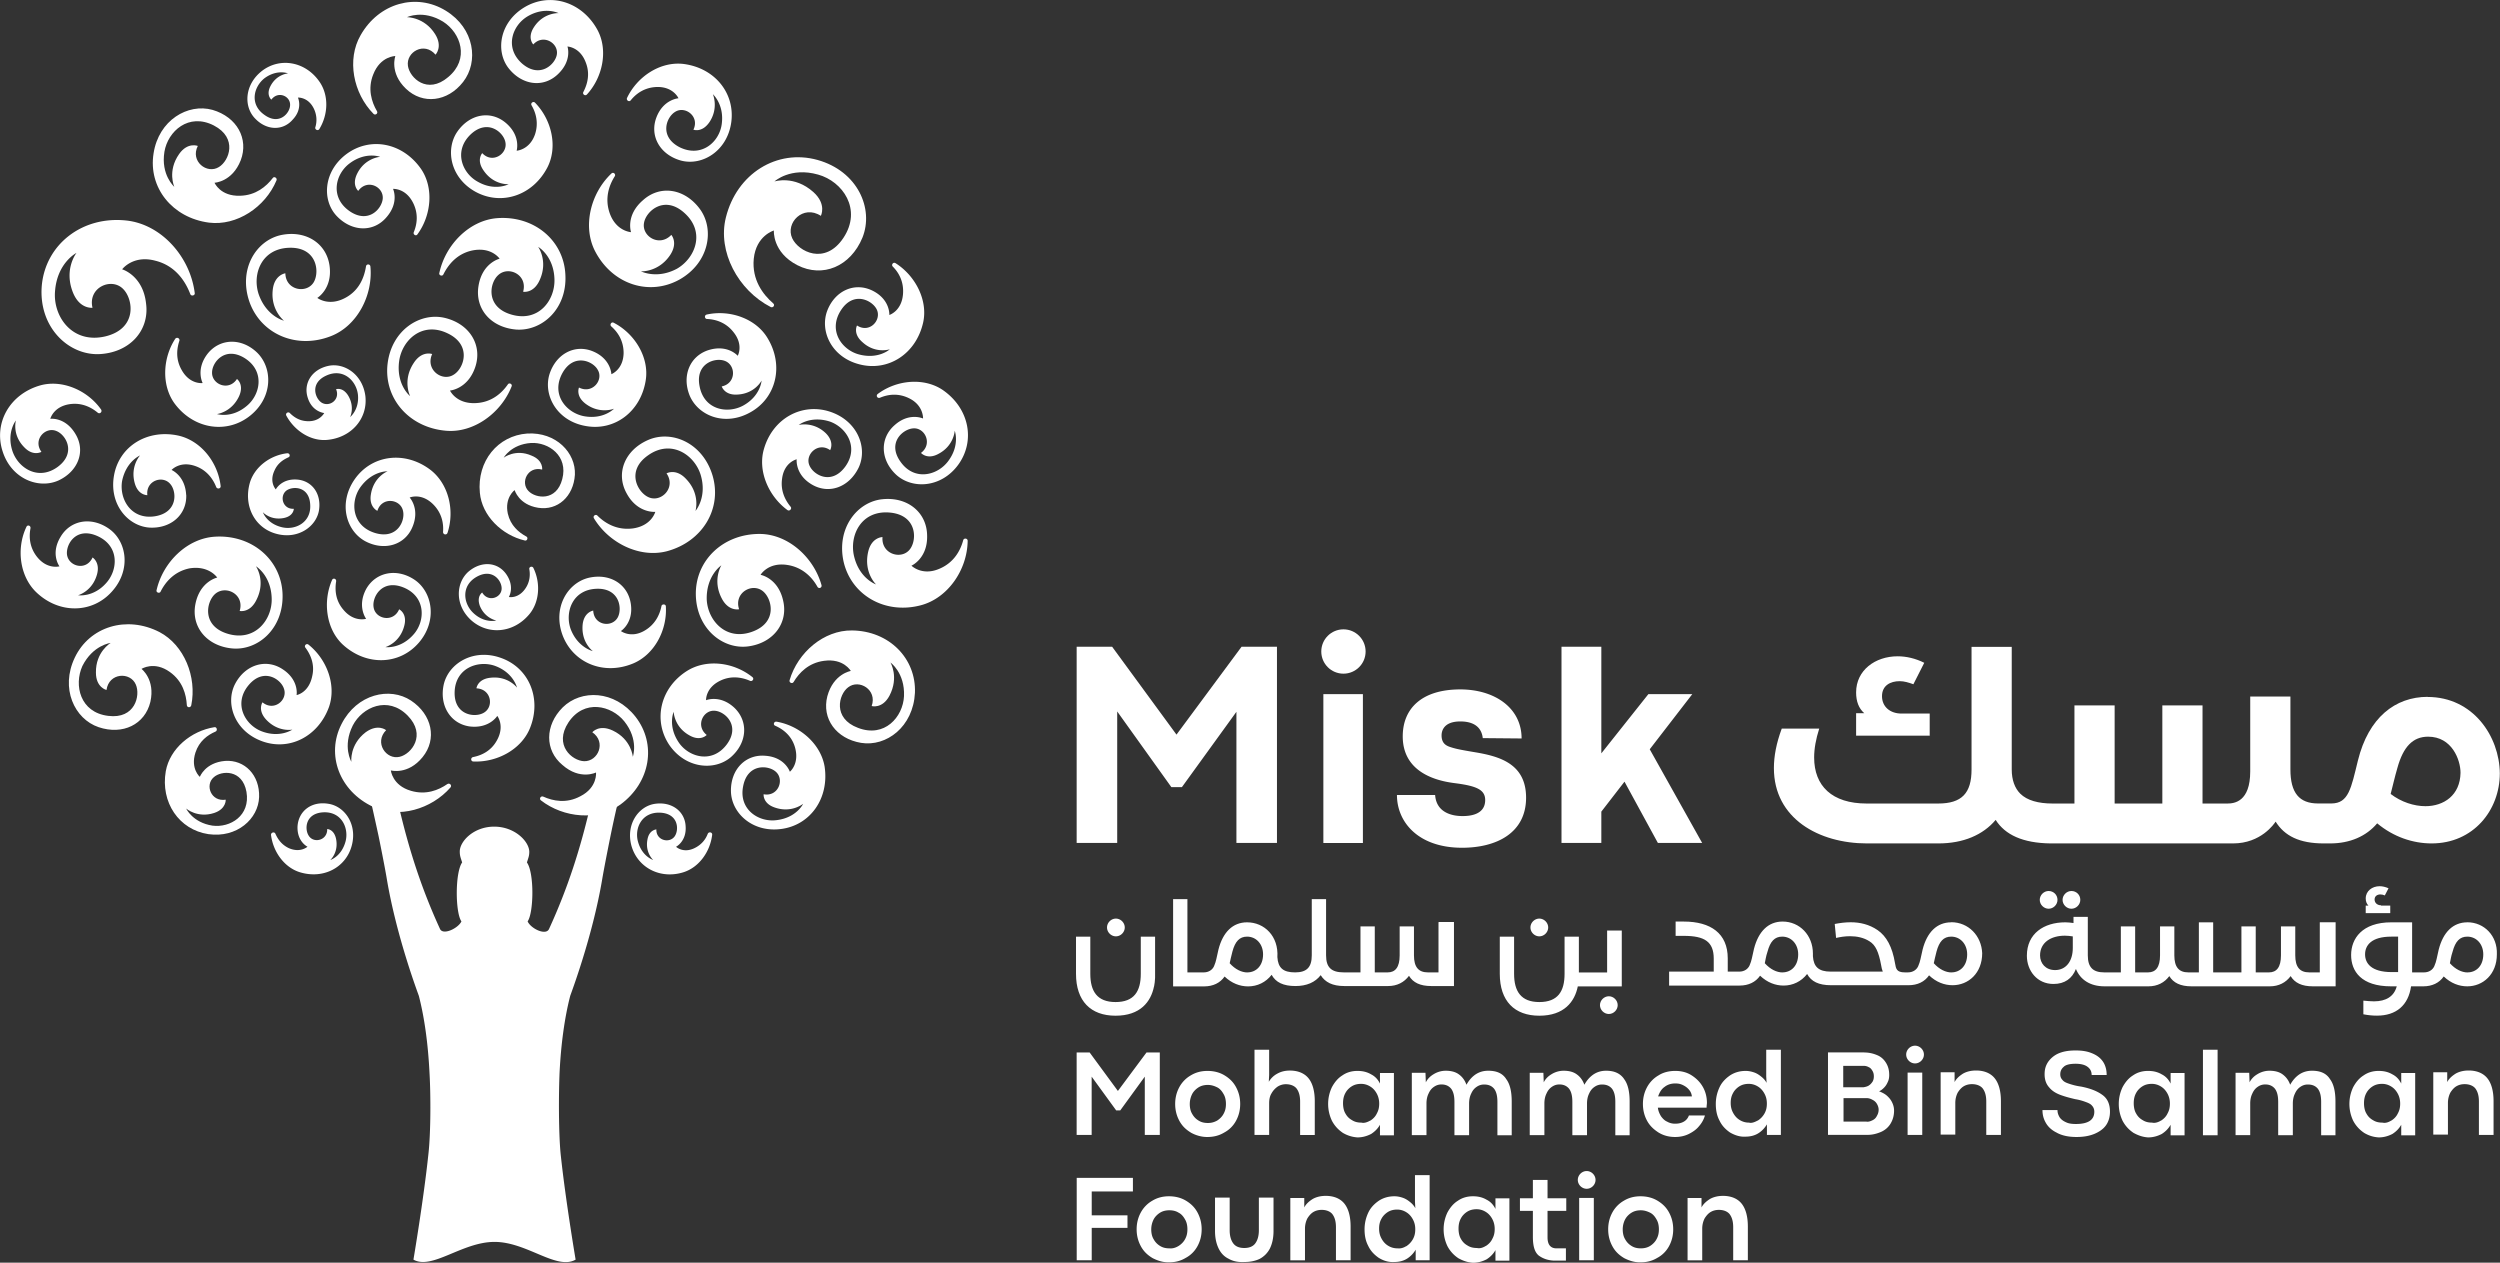
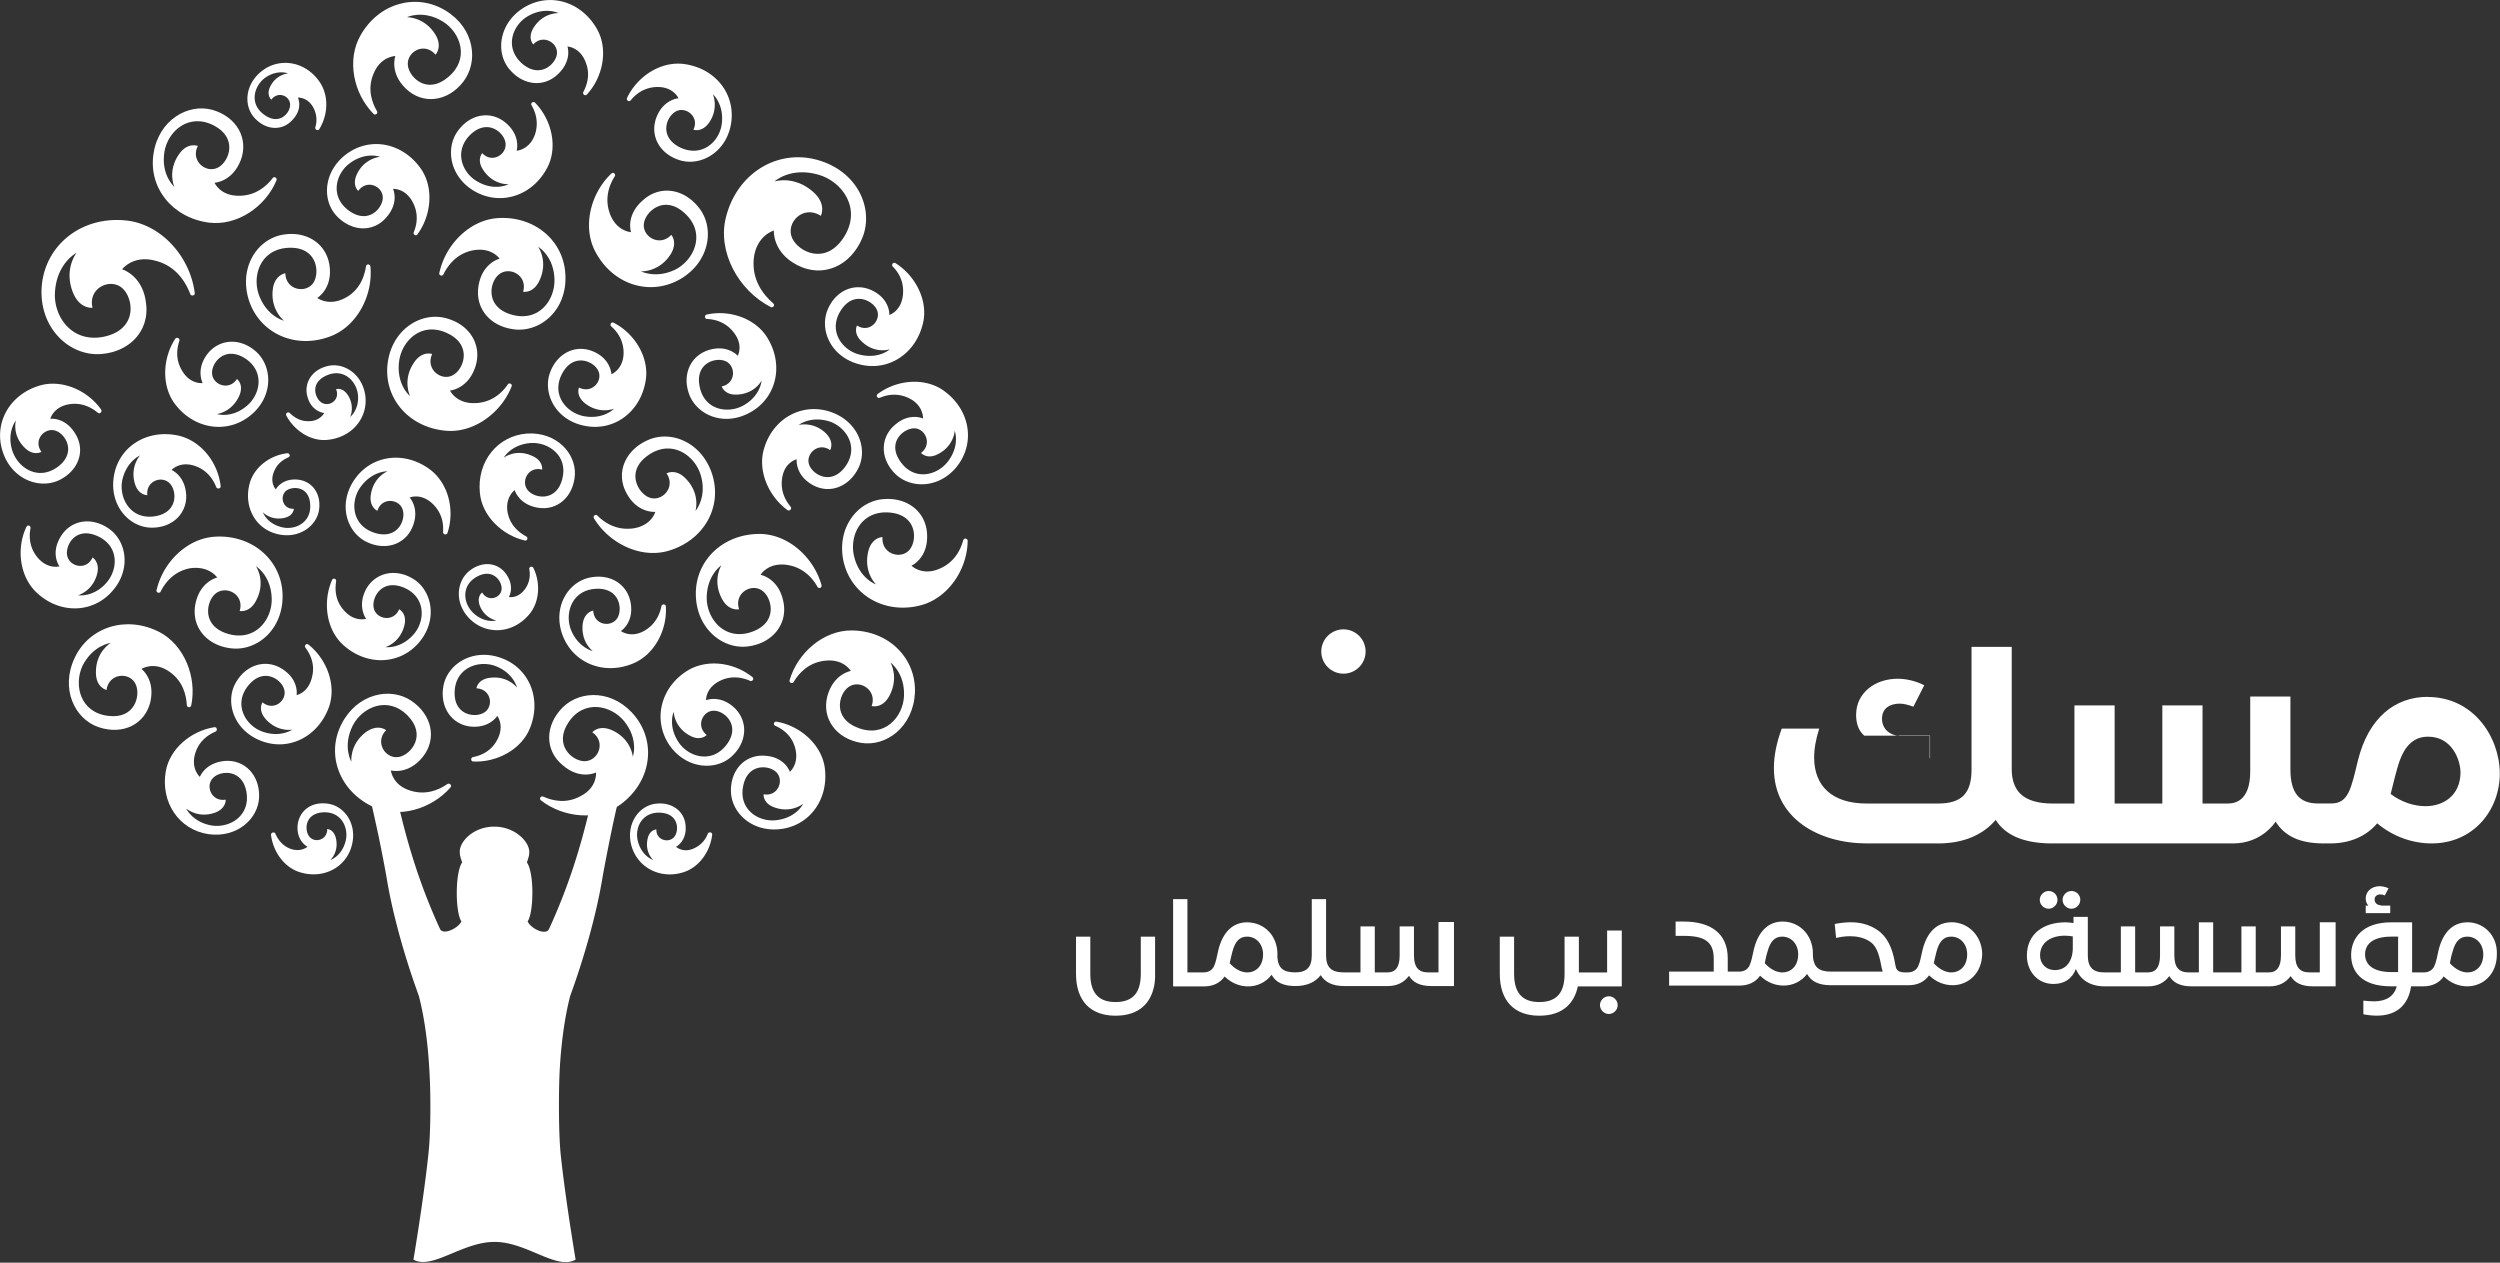
<svg xmlns="http://www.w3.org/2000/svg" id="Layer_2" data-name="Layer 2" viewBox="0 0 422.98 213.63">
  <rect x="0" y="0" width="422.98" height="213.63" fill="#333333" stroke="none" />
  <defs>
    <style>.cls-1{fill:#fff}</style>
  </defs>
  <g id="Layer_1-2" data-name="Layer 1">
    <path d="M83.61 139.86c3.52 0 5.94 2.54 5.94 4.27 0 .69-.17 1.04-.4 1.79 1.27 1.79 1.15 8.53.12 9.97.52 1.21 3.11 2.48 3.63 1.27 3.17-6.92 5.3-13.54 7.03-21.04.4-1.79 4.9-1.61 4.9-1.61s-.75 3.05-1.56 7.03c0 0-.98 4.84-1.38 7.2-1.67 9.91-5.36 19.54-5.42 19.77-.98 3.8-1.56 8.3-1.79 12.85-.17 3.8-.17 10.26.17 13.83.81 7.72 2.54 17.93 2.54 17.93-3.23 1.84-8.24-3-13.72-3s-10.55 4.78-13.72 3c0 0 1.73-10.2 2.54-17.93.4-3.57.4-10.03.17-13.83-.23-4.55-.81-9.05-1.79-12.85-.06-.23-3.75-9.86-5.42-19.77-.4-2.42-1.38-7.2-1.38-7.2-.86-3.98-1.56-7.03-1.56-7.03s4.44-.17 4.9 1.61c1.73 7.49 3.86 14.12 7.03 21.04.52 1.15 3.11-.12 3.63-1.27-1.04-1.44-1.1-8.24.12-9.97-.23-.75-.4-1.1-.4-1.79-.06-1.73 2.31-4.27 5.82-4.27Zm-18.39-30.38s2.42-.69 3.17-3.57c.58-2.13-.86-2.82-.86-2.82-.98 2.31-4.03 1.67-4.32-.35-.29-1.67 1.38-4.84 5.07-3.34 3.8 1.56 3.69 5.65 1.73 7.9-2.19 2.54-4.78 2.19-4.78 2.19m-3.29-4.79s-2.07.63-3.86-1.56c-1.33-1.56-1.44-3.34-1.21-4.78.06-.46-.52-.63-.69-.23-1.61 3.69-.98 8.36 1.84 10.95 3.98 3.63 9.57 3.46 12.85-.35 3.17-3.69 2.31-8.53-.69-10.61-3.05-2.07-6.63-1.33-8.24 1.56-1.56 2.94 0 5.01 0 5.01m52.04 15.74s.06 2.54 2.65 3.98c1.9 1.1 2.94-.06 2.94-.06-1.96-1.56-.58-4.32 1.44-4.09 1.73.17 4.32 2.59 1.9 5.76-2.48 3.23-6.4 2.07-8.07-.4-1.9-2.82-.86-5.19-.86-5.19m5.48-1.96s-.12-2.13 2.48-3.34c1.84-.86 3.63-.52 4.96.06.4.17.75-.35.4-.63-3.17-2.54-7.78-3.11-11.07-1.04-4.55 2.88-5.76 8.36-3 12.51 2.77 4.03 7.67 4.44 10.43 2.07 2.77-2.42 3-6.05.58-8.36-2.42-2.25-4.78-1.27-4.78-1.27m28.76-19.59s-2.88-.98-3.75-4.9c-.75-3.46 1.27-7.67 6.05-7.26 4.61.4 4.67 4.55 3.46 6.17-1.38 1.9-4.9.92-4.67-2.02 0 0-1.84 0-2.42 2.48-.81 3.52 1.33 5.53 1.33 5.53m5.99-3.17s2.77-1.21 2.65-5.13c-.06-3.92-3.34-6.57-7.61-6.11-4.27.46-7.78 4.96-6.51 10.61 1.33 5.65 7.03 8.93 13.08 7.32 4.55-1.21 7.84-5.99 7.9-10.89 0-.46-.63-.52-.75-.12-.46 1.73-1.56 3.8-4.03 4.84-2.94 1.27-4.73-.52-4.73-.52m-141.03 5.01s2.42-.63 3.23-3.52c.58-2.07-.75-2.88-.75-2.88-1.04 2.31-4.03 1.56-4.32-.46-.23-1.73 1.5-4.78 5.13-3.17 3.75 1.67 3.52 5.71 1.5 7.95-2.19 2.48-4.78 2.07-4.78 2.07m-3.13-4.89s-2.07.58-3.8-1.61c-1.27-1.61-1.38-3.4-1.1-4.84.06-.46-.52-.63-.69-.23-1.73 3.63-1.15 8.3 1.61 11.01 3.86 3.75 9.51 3.69 12.85-.06 3.29-3.63 2.54-8.47-.46-10.61-3-2.13-6.57-1.5-8.24 1.38-1.73 2.88-.17 4.96-.17 4.96m98.39-49.91s2.94.17 4.9-2.71c1.44-2.13.23-3.46.23-3.46-2.02 2.13-5.07.23-4.61-2.07.35-1.96 3.46-4.73 6.86-1.61 3.57 3.23 1.79 7.61-1.27 9.39-3.4 1.84-6.11.46-6.11.46m-1.67-6.63s-2.54-.12-3.63-3.23c-.86-2.48-.12-4.67.86-6.22.23-.35-.23-.81-.58-.46-3.57 3.4-4.9 9.05-2.71 13.2 2.94 5.59 9.16 7.55 14.24 4.73 5.01-2.82 5.99-8.47 3.46-11.93-2.54-3.46-6.69-4.15-9.63-1.5-3 2.59-2.02 5.42-2.02 5.42m-19.3 77.05s-1.5-2.02-4.5-1.67c-2.19.23-2.36 1.79-2.36 1.79 2.54.12 3 3.17 1.21 4.15-1.5.86-5.01.4-4.9-3.52.12-4.09 3.98-5.42 6.8-4.44 3.17 1.15 3.75 3.69 3.75 3.69m-3.34 4.78s1.33 1.67-.06 4.15c-.98 1.79-2.59 2.54-4.03 2.82-.46.12-.4.75.06.75 4.03.17 8.13-2.07 9.57-5.65 2.02-5.01-.17-10.2-4.9-11.87-4.61-1.67-8.82.86-9.68 4.44-.81 3.57 1.1 6.69 4.38 7.15 3.34.4 4.67-1.79 4.67-1.79M69.37 67s-2.36-1.9-1.84-5.88c.46-3.52 3.86-6.8 8.18-4.73 4.15 1.96 2.82 5.88 1.1 6.97-1.96 1.33-4.9-.81-3.69-3.46 0 0-1.73-.63-3.11 1.5-1.96 2.94-.63 5.59-.63 5.59m6.74-.91s3-.23 4.27-3.92c1.27-3.69-.86-7.32-5.07-8.36s-9.05 2.02-9.74 7.72c-.69 5.76 3.52 10.78 9.8 11.35 4.67.46 9.39-2.94 11.18-7.49.17-.4-.4-.69-.63-.35-1.04 1.5-2.77 3.05-5.42 3.17-3.34.17-4.38-2.13-4.38-2.13M23.72 77.03s-1.73 1.84-.92 4.73c.58 2.07 2.13 2.02 2.13 2.02-.29-2.48 2.65-3.46 3.92-1.84 1.1 1.33 1.21 4.84-2.71 5.42-4.03.58-5.99-3-5.48-5.99.69-3.34 3.05-4.32 3.05-4.32m7.79 6.78c-.12-3.34-2.48-4.32-2.48-4.32m.01 0s1.44-1.61 4.09-.63c1.9.69 2.94 2.19 3.46 3.52.17.4.81.29.75-.17-.46-4.03-3.34-7.67-7.15-8.53-5.3-1.15-10.03 1.84-10.89 6.74-.86 4.84 2.31 8.53 5.94 8.82 3.69.23 6.4-2.19 6.28-5.53M135.14 71.9s2.02-1.61 5.25-.58c2.82.98 5.01 4.38 2.59 7.67-2.36 3.17-5.42 1.33-6.05-.29-.75-1.84 1.5-3.98 3.52-2.54 0 0 .81-1.33-.75-2.88-2.13-2.02-4.55-1.38-4.55-1.38m-.36 5.82s-.29 2.59 2.59 4.27 6.28.46 7.9-2.88c1.56-3.34-.17-7.9-4.84-9.45-4.73-1.56-9.68 1.1-11.18 6.28-1.1 3.69.75 8.01 3.98 10.37.35.23.81-.23.52-.58-.92-1.1-1.73-2.71-1.44-4.73.35-2.82 2.48-3.29 2.48-3.29m-85.31 45.72s-2.13 1.5-5.25.29c-2.82-1.1-4.78-4.67-2.19-7.78 2.54-3.05 5.48-1.04 5.99.58.69 1.9-1.67 3.92-3.63 2.31 0 0-.86 1.27.58 2.88 2.07 2.25 4.5 1.73 4.5 1.73m.69-5.83s.46-2.54-2.36-4.38c-2.77-1.84-6.28-.81-8.01 2.42-1.73 3.23-.23 7.9 4.32 9.68 4.67 1.84 9.68-.63 11.53-5.71 1.27-3.63-.29-8.01-3.46-10.55-.35-.29-.81.17-.52.52.86 1.15 1.61 2.82 1.15 4.78-.58 2.88-2.65 3.23-2.65 3.23m53.72-48.46s-1.79 1.9-5.13 1.27c-2.94-.58-5.59-3.63-3.63-7.26 1.9-3.46 5.19-2.07 5.99-.58 1.04 1.73-.92 4.15-3.17 3 0 0-.63 1.44 1.15 2.77 2.42 1.79 4.78.81 4.78.81m-.45-5.84s-.06-2.59-3.11-3.86-6.28.4-7.38 3.92c-1.04 3.52 1.27 7.84 6.11 8.7 4.9.92 9.39-2.42 10.2-7.78.58-3.8-1.84-7.84-5.42-9.68-.4-.23-.75.35-.4.63 1.1.98 2.07 2.42 2.07 4.5-.06 2.82-2.07 3.57-2.07 3.57m-66.75 6.75s2.48-.29 3.75-3c.92-2.02-.35-2.94-.35-2.94-1.38 2.13-4.27.92-4.21-1.1 0-1.73 2.19-4.5 5.53-2.42 3.46 2.19 2.65 6.17.35 8.07-2.59 2.19-5.07 1.38-5.07 1.38m-2.42-5.24s-2.13.29-3.52-2.19c-1.04-1.79-.86-3.57-.4-4.96.12-.4-.4-.69-.69-.35-2.19 3.34-2.36 8.07 0 11.12 3.29 4.27 8.88 5.01 12.74 1.84 3.8-3.11 3.75-8.01 1.1-10.61-2.65-2.54-6.28-2.42-8.36.17-2.07 2.65-.86 4.96-.86 4.96m66.04 45.38s-2.54-.58-3.75-3.69c-1.04-2.82.23-6.69 4.32-6.86 3.92-.17 4.44 3.34 3.63 4.84-.98 1.79-4.03 1.38-4.15-1.15 0 0-1.56.23-1.79 2.36-.29 3.05 1.73 4.5 1.73 4.5m4.74-3.4s2.19-1.38 1.67-4.67-3.57-5.19-7.2-4.32c-3.57.92-6.05 5.13-4.32 9.74 1.79 4.67 6.97 6.8 11.93 4.73 3.57-1.5 5.76-5.59 5.53-9.63 0-.46-.69-.46-.75-.06-.29 1.44-1.04 3.05-2.77 4.09-2.36 1.44-4.09.12-4.09.12m15.56-90.83s1.96 1.73 1.5 5.07c-.4 3-3.4 5.71-7.09 3.92-3.52-1.79-2.31-5.07-.81-5.99 1.67-1.1 4.21.75 3.11 3 0 0 1.44.58 2.71-1.27 1.61-2.42.58-4.73.58-4.73m-5.82.69s-2.59.17-3.75 3.29c-1.15 3.11.63 6.28 4.21 7.26 3.57.92 7.78-1.61 8.47-6.46.69-4.96-2.82-9.28-8.18-9.91-3.86-.4-7.72 2.13-9.45 5.76-.17.4.35.75.63.4.92-1.15 2.36-2.19 4.44-2.25 2.77-.06 3.63 1.9 3.63 1.9M64.3 26.54s-2.54.17-3.86 2.82c-.98 1.96.17 2.94.17 2.94 1.5-2.07 4.27-.75 4.15 1.27-.12 1.73-2.42 4.38-5.65 2.13-3.34-2.36-2.36-6.28.06-8.07 2.71-2.02 5.13-1.1 5.13-1.1m2.19 5.43s2.13-.17 3.4 2.36c.92 1.84.69 3.57.12 4.96-.17.4.4.75.63.35 2.36-3.23 2.77-7.9.58-11.07-3.11-4.44-8.59-5.48-12.62-2.48-3.92 2.94-4.15 7.84-1.61 10.49 2.54 2.65 6.17 2.77 8.36.23 2.25-2.54 1.15-4.84 1.15-4.84m19.59-.81s-2.31 1.27-5.25-.4c-2.65-1.44-4.15-5.19-1.21-8.01 2.88-2.71 5.59-.35 5.88 1.33.4 1.96-2.19 3.69-3.92 1.84 0 0-1.04 1.15.23 2.94 1.73 2.54 4.27 2.31 4.27 2.31m1.32-5.66s.75-2.48-1.79-4.67-6.11-1.61-8.24 1.44c-2.07 3-1.21 7.84 3.11 10.2 4.38 2.36 9.68.63 12.16-4.21 1.73-3.46.69-8.01-2.13-10.89-.29-.29-.81.06-.58.46.75 1.27 1.21 3 .58 4.9-.92 2.65-3.11 2.77-3.11 2.77M48.05 54.26s-2.94-.69-4.27-4.44c-1.15-3.34.4-7.78 5.19-7.9 4.61-.12 5.13 3.98 4.15 5.76-1.15 2.07-4.78 1.5-4.84-1.44 0 0-1.84.23-2.13 2.77-.4 3.46 1.9 5.25 1.9 5.25m5.64-3.86s2.59-1.56 2.07-5.42-4.09-6.11-8.3-5.19c-4.21.98-7.15 5.82-5.25 11.3 1.96 5.48 8.01 8.07 13.83 5.76 4.38-1.73 7.09-6.86 6.63-11.76a.376.376 0 0 0-.75 0c-.29 1.79-1.1 3.98-3.4 5.25-2.88 1.61-4.84.06-4.84.06m75.17 14.01s-.17 2.59-3.11 4.21c-2.65 1.44-6.63.75-7.38-3.29-.75-3.86 2.65-4.9 4.27-4.27 1.9.69 1.96 3.8-.52 4.32 0 0 .46 1.5 2.59 1.38 3-.12 4.15-2.36 4.15-2.36m-4.03-4.2s-1.67-1.96-4.9-.98c-3.17.98-4.61 4.32-3.23 7.72 1.44 3.4 5.94 5.25 10.26 2.82 4.38-2.42 5.71-7.9 2.94-12.51-1.96-3.34-6.4-4.9-10.32-4.03-.46.12-.35.75.06.75 1.44.06 3.17.58 4.44 2.19 1.79 2.19.75 4.03.75 4.03m-2.77 35.46s-1.56 2.48.06 5.59c1.15 2.25 2.94 1.84 2.94 1.84-.92-2.77 2.19-4.55 4.03-3.05 1.56 1.27 2.54 5.3-1.84 6.86-4.5 1.61-7.55-2.02-7.67-5.53-.06-4.03 2.48-5.71 2.48-5.71m6.63 1.61s1.27-2.19 4.55-1.67c2.59.4 4.21 2.13 5.07 3.69.23.4.81.17.69-.29-1.33-4.73-5.65-8.59-10.37-8.65-6.28-.06-11.01 4.5-10.89 10.32.12 5.76 4.61 9.28 8.88 8.7 4.27-.58 6.8-3.98 5.88-7.78-.86-3.8-3.8-4.32-3.8-4.32m-72.81 48.25s1.44-1.27.98-3.57c-.35-1.67-1.5-1.67-1.5-1.67.06 1.9-2.25 2.48-3.11 1.15-.75-1.1-.63-3.8 2.42-3.98 3.11-.17 4.38 2.65 3.8 4.9-.69 2.59-2.59 3.17-2.59 3.17m-3.86-2.25s-1.21 1.1-3.17.23c-1.21-.58-1.84-1.5-2.25-2.42-.17-.4-.75-.23-.75.17.35 2.88 2.25 5.53 4.9 6.34 3.98 1.21 7.78-.81 8.76-4.5.98-3.63-1.21-6.69-3.98-7.09-2.82-.46-5.01 1.21-5.19 3.8-.12 2.59 1.67 3.46 1.67 3.46m-7.54-56.59s1.27 1.44 3.57.98c1.67-.35 1.67-1.56 1.67-1.56-1.9.12-2.48-2.19-1.21-3.11 1.1-.75 3.8-.69 3.98 2.36.23 3.11-2.59 4.44-4.84 3.86-2.54-.63-3.17-2.54-3.17-2.54m2.19-3.85s-1.15-1.21-.23-3.17c.52-1.21 1.44-1.84 2.36-2.25.4-.17.23-.75-.23-.69-2.88.35-5.48 2.31-6.28 4.96-1.15 3.98.86 7.78 4.61 8.7 3.63.92 6.69-1.33 7.09-4.09.4-2.82-1.27-5.01-3.86-5.13-2.54-.12-3.46 1.67-3.46 1.67m12.57-12.22s.86-1.73-.35-3.69c-.92-1.44-2.02-1.04-2.02-1.04.75 1.79-1.15 3.11-2.48 2.25-1.1-.75-1.96-3.29.81-4.55 2.88-1.33 5.07.86 5.36 3.17.29 2.59-1.33 3.86-1.33 3.86m-4.37-.7s-.75 1.5-2.88 1.38c-1.33-.06-2.25-.69-2.94-1.38-.29-.29-.81.06-.58.46 1.38 2.54 4.09 4.32 6.86 4.09 4.09-.35 6.92-3.57 6.51-7.38-.46-3.75-3.63-5.76-6.34-5.13-2.77.63-4.21 3-3.4 5.42.75 2.36 2.77 2.54 2.77 2.54m55.68 75.63s-1.9-.58-2.59-3.11c-.63-2.25.63-5.07 3.8-4.9 3.05.17 3.17 2.88 2.42 3.98-.86 1.27-3.17.75-3.11-1.15 0 0-1.21.06-1.5 1.67-.46 2.25.98 3.52.98 3.52m3.86-2.26s1.79-.92 1.61-3.46c-.12-2.54-2.36-4.21-5.19-3.8-2.77.4-4.96 3.46-3.98 7.09 1.04 3.69 4.84 5.71 8.76 4.5 2.65-.81 4.55-3.46 4.9-6.34.06-.46-.58-.58-.75-.17-.35.92-1.04 1.84-2.25 2.42-1.9.92-3.11-.23-3.11-.23m-30.43-38.28s-1.96.52-3.86-1.27c-1.73-1.61-2.13-4.67.63-6.17 2.65-1.44 4.21.75 4.15 2.07-.06 1.56-2.31 2.31-3.29.63 0 0-.98.63-.4 2.25.86 2.13 2.77 2.48 2.77 2.48m2.14-3.97s1.04-1.67-.4-3.8-4.21-2.36-6.4-.52c-2.13 1.84-2.42 5.59.35 8.18 2.82 2.59 7.09 2.31 9.8-.81 1.84-2.07 2.07-5.36.81-7.95-.17-.4-.81-.23-.69.23.17.98.06 2.13-.63 3.17-1.21 1.84-2.82 1.5-2.82 1.5m75.42-28.13s.92 2.42-1.1 5.13c-1.79 2.42-5.71 3.46-8.07.12-2.31-3.23.4-5.53 2.13-5.65 2.02-.17 3.34 2.65 1.33 4.15 0 0 1.04 1.21 2.94.17 2.65-1.38 2.77-3.92 2.77-3.92m-5.36-2.07s-2.36-1.1-4.84 1.15c-2.48 2.19-2.42 5.82.29 8.36 2.71 2.48 7.61 2.25 10.49-1.67 2.94-4.03 1.9-9.51-2.54-12.62-3.17-2.19-7.84-1.79-11.07.63-.35.29-.06.81.4.63 1.38-.58 3.11-.81 4.96.12 2.42 1.21 2.31 3.4 2.31 3.4M91.04 41.76s2.65 1.5 2.77 5.48c.12 3.52-2.65 7.32-7.26 5.99-4.44-1.27-3.75-5.36-2.25-6.69 1.73-1.61 5.01-.06 4.21 2.82 0 0 1.79.35 2.82-2.02 1.44-3.23-.29-5.59-.29-5.59m-6.51 2.02s-2.94.69-3.57 4.61c-.63 3.86 2.07 7.03 6.4 7.38 4.32.29 8.59-3.46 8.3-9.22-.23-5.82-5.25-10.09-11.53-9.63-4.67.35-8.76 4.44-9.8 9.28-.12.4.52.63.69.23.81-1.61 2.25-3.46 4.84-4.03 3.29-.69 4.67 1.38 4.67 1.38M48.74 12.42s-1.96.12-3 2.19c-.75 1.5.17 2.25.17 2.25 1.15-1.56 3.29-.58 3.17.98-.06 1.33-1.84 3.4-4.32 1.61-2.59-1.79-1.84-4.78 0-6.22 2.13-1.56 3.98-.81 3.98-.81m1.67 4.09s1.67-.12 2.65 1.79c.58 1.15.58 2.31.29 3.23-.12.4.46.69.69.29 1.5-2.48 1.61-5.71 0-8.01-2.36-3.4-6.63-4.15-9.68-1.84-3 2.31-3.17 6.05-1.21 8.07 1.96 2.07 4.73 2.13 6.4.17 1.73-1.84.86-3.69.86-3.69m-7.09 79.3s2.59 1.56 2.65 5.53c.06 3.52-2.82 7.26-7.44 5.88-4.44-1.33-3.63-5.42-2.13-6.74 1.79-1.56 5.01.06 4.15 2.88 0 0 1.79.4 2.88-1.96 1.56-3.17-.12-5.59-.12-5.59m-6.56 1.9s-2.94.63-3.69 4.5c-.75 3.86 1.96 7.09 6.22 7.49 4.32.4 8.65-3.29 8.53-9.05-.12-5.82-5.07-10.2-11.35-9.86-4.73.23-8.88 4.27-9.97 9.05-.12.4.52.63.69.23.81-1.61 2.31-3.4 4.9-3.92 3.29-.52 4.67 1.56 4.67 1.56M12.94 42.79s-2.19 2.77-.58 6.74c1.15 2.82 3.29 2.54 3.29 2.54-.81-3.46 3.23-5.19 5.19-3.17 1.73 1.73 2.42 6.69-3 8.01-5.65 1.33-8.88-3.4-8.53-7.61.35-4.84 3.63-6.51 3.63-6.51m7.73 2.77s1.84-2.48 5.65-1.44c3.4.86 5.07 3.52 5.88 5.65.17.4.81.23.75-.17-.75-6.11-5.59-11.59-11.47-12.28-7.55-.86-13.78 4.03-14.41 11.01-.58 6.92 4.38 11.7 9.57 11.59 5.19-.17 8.7-3.92 8.07-8.59-.52-4.73-4.03-5.76-4.03-5.76m115.21 90.42s-1.1 2.36-4.5 2.77c-3 .4-6.46-1.79-5.65-5.76.75-3.86 4.27-3.57 5.53-2.42 1.5 1.33.4 4.27-2.07 3.8 0 0-.17 1.56 1.9 2.25 2.82.98 4.78-.63 4.78-.63m-2.24-5.42s-.81-2.48-4.15-2.71c-3.34-.29-5.88 2.31-5.82 5.99.06 3.69 3.63 7.03 8.47 6.4 4.96-.63 8.18-5.19 7.38-10.55-.63-3.8-4.15-6.92-8.13-7.61-.46-.06-.63.52-.23.69 1.33.58 2.77 1.67 3.34 3.63.81 2.82-.86 4.15-.86 4.15m16.89-71.46s-1.9 1.73-5.19.86c-2.88-.75-5.3-4.03-3.05-7.49 2.13-3.29 5.3-1.67 6.05-.12.86 1.79-1.21 4.09-3.34 2.71 0 0-.75 1.38.92 2.82 2.19 2.02 4.61 1.21 4.61 1.21m-.06-5.82s.17-2.59-2.82-4.09c-3-1.5-6.34-.06-7.67 3.34-1.33 3.46.69 7.9 5.42 9.11 4.84 1.27 9.57-1.73 10.78-7.03.86-3.75-1.27-7.95-4.67-10.09-.4-.23-.75.29-.46.58 1.04 1.04 1.9 2.59 1.73 4.67-.23 2.88-2.31 3.52-2.31 3.52m-84.9 26.45s-2.36.92-2.82 3.92c-.35 2.13 1.1 2.77 1.1 2.77.75-2.42 3.86-2.02 4.32-.06.46 1.67-.92 4.96-4.73 3.8-3.92-1.21-4.21-5.25-2.48-7.72 2.02-2.82 4.61-2.71 4.61-2.71m3.74 4.44s1.96-.86 3.98 1.15c1.44 1.44 1.79 3.17 1.67 4.67 0 .46.58.58.75.17 1.27-3.86.17-8.36-2.94-10.72-4.32-3.23-9.86-2.48-12.74 1.61-2.82 4.03-1.5 8.7 1.73 10.49 3.23 1.73 6.74.69 8.01-2.36 1.33-3.11-.46-5.01-.46-5.01M2.69 71.15S2 73.57 4.13 75.7c1.5 1.56 2.88.75 2.88.75-1.5-2.07.69-4.32 2.54-3.52 1.61.63 3.4 3.69.23 6.05-3.29 2.42-6.69.23-7.67-2.65-1.04-3.17.58-5.19.58-5.19m5.82-.28s.52-2.07 3.29-2.48c2.02-.29 3.63.52 4.73 1.44.35.29.81-.12.58-.52-2.31-3.29-6.63-5.13-10.32-4.09-5.19 1.5-7.9 6.4-6.34 11.18 1.5 4.67 6.11 6.4 9.45 4.9 3.34-1.56 4.61-4.96 2.88-7.84-1.73-2.94-4.27-2.59-4.27-2.59M94.5 2.22s-2.54-.12-4.15 2.36c-1.21 1.84-.12 2.94-.12 2.94 1.67-1.84 4.32-.23 3.98 1.73-.29 1.67-2.88 4.09-5.88 1.5-3.05-2.71-1.61-6.51.98-8.01 2.88-1.67 5.19-.52 5.19-.52M96 7.87s2.13.06 3.11 2.71c.75 1.9.29 3.63-.4 4.96-.23.4.29.75.58.46 2.71-2.94 3.63-7.55 1.79-10.95-2.59-4.73-7.95-6.4-12.28-3.86-4.21 2.48-5.01 7.32-2.82 10.26 2.25 2.94 5.82 3.46 8.3 1.21 2.59-2.36 1.73-4.78 1.73-4.78m21.66 78.55s.86-2.82-1.56-5.36c-1.73-1.9-3.34-.98-3.34-.98 1.67 2.42-.92 5.01-3.05 4.03-1.84-.81-3.86-4.44-.06-7.09 3.92-2.77 7.84-.06 8.88 3.29 1.15 3.8-.86 6.11-.86 6.11m-6.81.17s-.63 2.42-3.92 2.82c-2.65.29-4.61-.92-5.88-2.19-.29-.29-.81.06-.58.46 2.54 4.21 7.72 6.74 12.28 5.59 6.11-1.61 9.45-7.26 7.78-12.85-1.67-5.53-6.92-7.72-10.89-5.99s-5.53 5.65-3.63 9.05c1.84 3.4 4.84 3.11 4.84 3.11" class="cls-1" />
    <path d="M59.46 128.91s-1.56-2.59.23-6.17c1.61-3.11 5.94-5.07 9.28-1.67 3.23 3.29.63 6.51-1.33 6.97-2.31.58-4.38-2.42-2.31-4.5 0 0-1.38-1.15-3.46.35-2.77 2.13-2.42 5.01-2.42 5.01Zm6.68 1.44s2.88.81 5.36-2.25c2.48-3.05 1.61-7.2-1.96-9.57-3.57-2.36-9.16-1.15-11.76 3.98-2.65 5.19-.35 11.35 5.36 14.01 4.27 2.02 9.86.4 13.08-3.29.29-.35-.12-.81-.52-.58-1.5 1.04-3.63 1.9-6.17 1.15-3.17-.92-3.4-3.46-3.4-3.46Zm-47.43-21.56s-2.54 1.5-2.48 5.01c0 2.54 1.79 2.94 1.79 2.94.4-2.94 4.03-3.11 4.96-.92.81 1.84-.12 5.88-4.67 5.3-4.78-.58-5.82-5.19-4.38-8.42 1.79-3.57 4.78-3.92 4.78-3.92m5.24 4.39s2.13-1.38 4.78.52c2.19 1.56 2.77 3.8 2.88 5.59 0 .46.63.52.75.06.98-4.84-1.21-10.2-5.36-12.39-5.59-2.88-11.87-.92-14.35 4.32-2.48 5.19-.06 10.37 4.03 11.76 4.09 1.38 7.84-.46 8.76-4.27.86-3.8-1.5-5.59-1.5-5.59M68.85 2.91s2.71-1.33 6.11.75c3 1.9 4.55 6.34.86 9.39-3.52 3-6.51.12-6.8-1.9-.35-2.36 2.77-4.15 4.67-1.9 0 0 1.27-1.33-.06-3.46-1.84-2.94-4.78-2.88-4.78-2.88m-1.96 6.57s-1.04 2.82 1.79 5.53c2.82 2.71 7.03 2.25 9.68-1.15 2.65-3.4 1.96-9.05-2.94-12.05-4.96-3.05-11.3-1.33-14.41 4.15-2.36 4.09-1.27 9.8 2.19 13.31.29.29.81-.06.58-.46-.92-1.56-1.61-3.8-.63-6.22 1.21-3.11 3.75-3.11 3.75-3.11M29.49 31.61s-2.31-2.02-1.67-5.94c.58-3.46 4.09-6.63 8.36-4.44 4.09 2.13 2.59 5.99.86 7.03-2.02 1.27-4.9-.98-3.57-3.57 0 0-1.73-.69-3.17 1.38-2.02 2.88-.81 5.53-.81 5.53m6.8-.68s3-.12 4.44-3.8c1.38-3.63-.63-7.32-4.78-8.53-4.15-1.15-9.11 1.73-9.97 7.38-.92 5.76 3.17 10.89 9.39 11.7 4.67.58 9.51-2.59 11.41-7.15.17-.4-.4-.75-.63-.4-1.1 1.44-2.88 2.94-5.53 3-3.34.12-4.32-2.19-4.32-2.19m114.34 81.15s2.48 1.73 2.31 5.71c-.17 3.52-3.29 7.09-7.78 5.36-4.32-1.61-3.29-5.65-1.67-6.86 1.84-1.44 4.96.4 3.98 3.17 0 0 1.79.52 3-1.73 1.67-3.17.17-5.65.17-5.65m-6.69 1.44s-2.94.46-3.98 4.27c-.98 3.8 1.5 7.2 5.71 7.9 4.27.69 8.82-2.71 9.11-8.47.23-5.82-4.38-10.49-10.66-10.55-4.73-.06-9.16 3.69-10.55 8.42-.12.4.46.69.69.29.92-1.56 2.54-3.23 5.13-3.57 3.34-.46 4.55 1.73 4.55 1.73M85.22 77.43s1.27-2.25 4.61-2.48c3-.17 6.34 2.19 5.3 6.11-.98 3.8-4.5 3.29-5.71 2.02-1.44-1.44-.12-4.27 2.31-3.63 0 0 .23-1.56-1.79-2.36-2.71-1.21-4.73.35-4.73.35m1.86 5.47s.69 2.48 3.98 3 5.99-1.9 6.22-5.59c.17-3.69-3.17-7.26-8.07-6.97-4.96.35-8.53 4.67-8.01 10.03.35 3.86 3.69 7.15 7.61 8.07.4.12.63-.52.23-.69-1.27-.69-2.65-1.84-3.11-3.86-.58-2.71 1.15-3.98 1.15-3.98M31.5 136.8s1.9 1.67 4.73.75c2.07-.69 1.96-2.25 1.96-2.25-2.48.4-3.57-2.48-2.02-3.8 1.27-1.15 4.84-1.38 5.53 2.48.69 4.03-2.77 6.11-5.76 5.71-3.34-.52-4.44-2.88-4.44-2.88m2.31-5.37s-1.61-1.38-.75-4.09c.63-1.96 2.07-3 3.4-3.57.4-.17.23-.81-.17-.75-3.98.63-7.55 3.63-8.24 7.44-.92 5.3 2.25 9.91 7.2 10.66 4.84.69 8.47-2.59 8.59-6.28s-2.42-6.34-5.76-6.11c-3.4.29-4.27 2.71-4.27 2.71m73.26-3.41s-.23-2.94-3.4-4.44c-2.31-1.1-3.46.29-3.46.29 2.42 1.67.98 4.96-1.38 4.9-2.02-.06-5.19-2.71-2.65-6.57 2.65-3.98 7.26-2.88 9.45-.17 2.48 3.11 1.44 5.99 1.44 5.99m-6.23 2.65s.29 2.54-2.65 4.03c-2.36 1.27-4.61.81-6.28.06-.4-.17-.75.35-.4.63 3.86 3 9.68 3.52 13.49.69 5.07-3.75 6.11-10.2 2.54-14.81-3.57-4.55-9.22-4.67-12.33-1.61-3.05 3.05-3.05 7.26-.06 9.74 3 2.65 5.71 1.27 5.71 1.27m30.18-100s2.71-2.48 7.38-1.15c4.15 1.15 7.49 5.88 4.27 10.72-3.11 4.67-7.61 2.31-8.65.06-1.21-2.59 1.84-5.76 4.84-3.8 0 0 1.04-1.96-1.27-4.03-3.23-2.88-6.57-1.79-6.57-1.79m-.11 8.29s-.29 3.69 3.98 5.88 8.99.23 11.01-4.67c1.96-4.9-.81-11.24-7.61-13.14-6.86-1.9-13.66 2.31-15.5 9.74-1.44 5.76 2.07 12.33 7.61 15.16.4.17.75-.35.4-.63-1.73-1.5-3.63-3.98-3.29-7.55.4-3.92 3.4-4.78 3.4-4.78m199.2 117.05c-2.42 0-4.09 1.67-4.84 4.61-.35 1.44-.35 1.9-.75 2.82-.29.63-.92 1.04-1.73 1.04h-.52c-1.44 0-1.5-.63-1.67-1.56-.46-2.77-1.44-4.55-2.94-5.59-1.44-.98-3-1.33-4.55-1.33-.92 0-1.84.12-2.71.29l.23 2.36c.75-.17 1.5-.29 2.36-.29 1.15 0 2.31.23 3.29.86 1.04.63 1.56 1.84 1.96 3.98.06.46.17.81.29 1.15h-8.82c-2.02 0-2.88-.81-3-2.59v-.46c0-3.11-2.25-5.42-5.13-5.42-2.42 0-4.09 1.67-4.84 4.61-.35 1.44-.35 1.9-.75 2.82-.29.63-.92 1.04-1.73 1.04h-1.96v-2.25c0-4.21-2.88-6.22-7.44-6.22h-1.38v2.42h1.38c3.52 0 5.07.98 5.07 3.86v2.19h-7.55v2.36h11.93c1.5 0 2.71-.58 3.46-1.67 1.21 1.15 2.59 1.67 3.98 1.67 1.56 0 3-.69 3.98-1.96.69 1.27 1.96 1.9 4.03 1.9h13.14c1.5 0 2.71-.58 3.46-1.67 1.21 1.15 2.59 1.67 3.98 1.67 2.65 0 5.01-2.02 5.01-5.42-.12-2.94-2.31-5.24-5.25-5.24Zm-28.54 8.48c-.98 0-2.07-.52-3-1.56.12-.52.17-1.1.46-1.96.46-1.73 1.21-2.54 2.48-2.54 1.56 0 2.71 1.27 2.71 3 0 1.96-1.21 3.05-2.65 3.05Zm28.59 0c-.98 0-2.07-.52-3-1.56.12-.52.23-1.1.46-1.96.46-1.73 1.21-2.54 2.48-2.54 1.56 0 2.71 1.27 2.71 3 0 1.96-1.21 3.05-2.65 3.05Zm62.31-8.48v8.47h-1.79c-1.61 0-2.36-.92-2.36-2.88v-4.9h-2.42v4.9c0 2.02-.75 2.88-2.02 2.88h-2.25v-7.78h-2.42v7.78h-4.78v-8.47h-2.42v8.47h-1.79c-1.61 0-2.36-.92-2.36-2.88v-4.9h-2.42v4.9c0 2.02-.75 2.88-2.02 2.88h-2.19v-7.78h-2.42v7.78h-2.82c-1.9 0-2.77-.86-2.77-2.88v-6.51h-2.42v1.04c-.46-.06-.92-.12-1.38-.12-3.63 0-6.51 1.9-6.51 5.65 0 2.54 1.73 4.78 4.5 4.78 1.9 0 3.17-.92 3.8-2.54.75 1.84 2.42 2.94 4.84 2.94h7.44c1.5 0 2.71-.63 3.52-1.73.69 1.15 1.9 1.73 3.75 1.73h13.26c1.5 0 2.71-.63 3.52-1.73.69 1.15 1.9 1.73 3.75 1.73h3.86v-10.84h-2.65Zm-41.79 4.33c0 2.25-1.15 3.75-3 3.75-1.61 0-2.54-1.15-2.54-2.48 0-2.19 1.84-3.34 4.21-3.34.46 0 .86.06 1.33.12v1.96Zm52.16-7.21c-.63 0-1.1-.4-1.1-.98s.46-.86.98-.86c.23 0 .52.06.75.17l.63-1.21c-.52-.23-1.04-.35-1.5-.35-1.27 0-2.36.81-2.36 2.07 0 .52.17.92.46 1.21h-.46v1.27h4.15v-1.27h-1.56v-.06Zm14.59 2.88c-2.42 0-4.09 1.67-4.84 4.61-.35 1.44-.35 1.9-.75 2.82-.29.63-.92 1.04-1.73 1.04h-2.02v-8.47h-3.52c-4.96 0-6.8 2.77-6.8 5.53s1.73 5.3 6.74 5.3h.98c-.46 1.73-1.84 2.54-3.86 2.54-.52 0-1.15-.06-1.79-.12v2.31c.86.17 1.61.23 2.31.23 3.23 0 5.3-1.73 5.76-4.96H410c1.5 0 2.71-.58 3.46-1.67 1.21 1.15 2.59 1.67 3.98 1.67 2.65 0 5.01-2.02 5.01-5.42.12-3.11-2.13-5.42-5.01-5.42Zm-11.7 8.42h-1.1c-3.46 0-4.5-1.5-4.5-3s1.04-3 4.44-3h1.15v5.99Zm11.75.06c-.98 0-2.07-.52-3-1.56.12-.52.17-1.1.46-1.96.46-1.73 1.21-2.54 2.48-2.54 1.56 0 2.71 1.27 2.71 3 0 1.96-1.21 3.05-2.65 3.05Zm-174.12-8.48v8.47h-1.79c-1.61 0-2.36-.92-2.36-2.88v-4.9h-2.42v4.9c0 2.02-.75 2.88-2.02 2.88h-2.19v-7.78h-2.42v7.78h-2.82c-2.13 0-3-.86-3-2.88v-9.51h-2.42v9.51c0 2.02-.86 2.88-2.82 2.88-2.02 0-2.88-.75-3-2.59.23-3.52-2.19-5.88-5.13-5.88-2.42 0-4.09 1.67-4.84 4.61-.35 1.44-.35 1.9-.75 2.82-.29.63-.92 1.04-1.73 1.04h-2.77v-12.39h-2.42v14.76h5.25c1.5 0 2.71-.58 3.46-1.67 1.21 1.15 2.59 1.67 3.98 1.67 1.56 0 3-.69 3.98-1.96.69 1.27 1.96 1.9 4.03 1.9 1.9 0 3.34-.63 4.27-1.84.75 1.21 2.02 1.84 3.98 1.84h7.44c1.5 0 2.71-.63 3.52-1.73.69 1.15 1.9 1.73 3.75 1.73H246v-10.84h-2.59v.06Zm-32.33 8.48c-.98 0-2.07-.52-3-1.56.12-.52.23-1.1.46-1.96.46-1.73 1.21-2.54 2.48-2.54 1.56 0 2.71 1.27 2.71 3 0 1.96-1.21 3.05-2.65 3.05Zm-15.8 2.36c-.52 2.59-2.31 4.96-6.51 4.96s-6.69-2.48-6.69-7.09v-6.28h2.42v6.28c0 2.94 1.15 4.78 4.27 4.78s4.27-1.79 4.27-4.78v-6.28h2.42v6.05c.06 1.33-.17 2.36-.17 2.36Zm79.14-9.45v9.45h-7.44c-.52 2.59-2.31 4.96-6.51 4.96s-6.69-2.48-6.69-7.09v-6.28h2.42v6.28c0 2.94 1.15 4.78 4.27 4.78s4.27-1.79 4.27-4.78v-6.28h2.42v6.05h4.78v-7.09h2.48Zm-.69 12.62c0 .81-.69 1.5-1.5 1.5s-1.5-.69-1.5-1.5.69-1.5 1.5-1.5 1.5.69 1.5 1.5Zm74.41-17.81c0 .81-.69 1.5-1.5 1.5s-1.5-.69-1.5-1.5.69-1.5 1.5-1.5 1.5.63 1.5 1.5Zm3.86 0c0 .81-.69 1.5-1.5 1.5s-1.5-.69-1.5-1.5.69-1.5 1.5-1.5 1.5.63 1.5 1.5Z" class="cls-1" />
-     <path d="M261.94 156.92c0 .81-.69 1.5-1.5 1.5s-1.5-.69-1.5-1.5.69-1.5 1.5-1.5 1.5.69 1.5 1.5Zm-71.64 0c0 .81-.69 1.5-1.5 1.5s-1.5-.69-1.5-1.5.69-1.5 1.5-1.5 1.5.69 1.5 1.5Zm-8.19 21.15h2.25l4.78 6.51 4.84-6.51h2.25v13.95h-2.54v-9.86l-4.15 5.71h-.69l-4.15-5.71v9.86h-2.54v-13.95h-.06Zm19.37 13.55c-.86-.52-1.5-1.15-1.96-2.02s-.69-1.79-.69-2.82.23-1.96.69-2.82c.46-.86 1.15-1.56 1.96-2.02.86-.52 1.79-.75 2.82-.75s2.02.23 2.88.75c.86.52 1.5 1.15 1.96 2.02s.69 1.79.69 2.82-.23 1.96-.69 2.82c-.46.86-1.15 1.56-2.02 2.02-.86.52-1.79.75-2.88.75-.98 0-1.96-.29-2.77-.75Zm4.44-2.02c.46-.29.86-.69 1.1-1.15.29-.52.4-1.04.4-1.67s-.12-1.21-.4-1.67c-.29-.52-.63-.92-1.1-1.15s-.98-.4-1.56-.4-1.1.12-1.56.4c-.46.29-.86.69-1.1 1.15-.23.46-.4 1.04-.4 1.67s.12 1.21.4 1.67c.29.52.63.86 1.1 1.15s.98.4 1.56.4 1.04-.12 1.56-.4Zm8.81-11.99v4.27l-.06 1.15c.35-.58.81-1.04 1.44-1.38.63-.35 1.33-.52 2.13-.52 1.38 0 2.48.46 3.17 1.33.69.86 1.04 2.19 1.04 3.86v5.71h-2.48v-5.65c0-1.04-.23-1.73-.63-2.25-.4-.46-1.04-.69-1.79-.69-.46 0-.92.12-1.38.4-.4.29-.75.63-1.04 1.15-.29.46-.4 1.04-.4 1.67v5.36h-2.48v-14.41h2.48Zm12.4 14.01a5.488 5.488 0 0 1-1.79-2.02c-.4-.86-.63-1.79-.63-2.82s.23-1.96.63-2.82c.46-.86 1.04-1.56 1.79-2.02.75-.52 1.61-.75 2.54-.75.86 0 1.61.17 2.31.58.69.35 1.15.86 1.5 1.56v-1.79h2.36v10.55h-2.36v-1.79c-.35.63-.86 1.15-1.5 1.56-.69.35-1.44.58-2.31.58-.92-.06-1.79-.35-2.54-.81Zm4.72-2.02c.46-.29.86-.69 1.1-1.21.29-.52.4-1.04.4-1.67 0-.58-.12-1.15-.4-1.67s-.63-.92-1.1-1.21c-.46-.29-.98-.46-1.56-.46s-1.1.12-1.56.4-.86.69-1.1 1.15c-.29.52-.4 1.1-.4 1.73s.12 1.27.4 1.73c.29.52.63.86 1.15 1.15.46.29.98.4 1.56.4.46.12.98-.06 1.5-.35Zm22.94-7.09c.69.86.98 2.19.98 3.86v5.71h-2.42v-5.65c0-.98-.17-1.73-.58-2.25-.4-.46-.92-.69-1.67-.69-.46 0-.86.12-1.27.4s-.69.63-.92 1.15c-.23.46-.35 1.04-.35 1.67v5.36h-2.48v-5.65c0-.98-.17-1.73-.58-2.25-.4-.46-.92-.69-1.61-.69-.46 0-.86.12-1.27.4s-.69.63-.92 1.15c-.23.46-.35 1.04-.35 1.67v5.36h-2.48v-10.55h2.31l.06 1.61c.29-.58.75-1.04 1.33-1.38a3.91 3.91 0 0 1 2.02-.58c.86 0 1.61.17 2.19.58.58.4 1.04.98 1.33 1.79.46-.81.98-1.38 1.61-1.79.63-.4 1.33-.58 2.07-.58 1.38 0 2.36.4 3 1.33Zm19.95 0c.69.86.98 2.19.98 3.86v5.71h-2.42v-5.65c0-.98-.17-1.73-.58-2.25-.4-.46-.92-.69-1.67-.69-.46 0-.86.12-1.27.4s-.69.63-.92 1.15c-.23.46-.35 1.04-.35 1.67v5.36h-2.48v-5.65c0-.98-.17-1.73-.58-2.25-.4-.46-.92-.69-1.61-.69-.46 0-.86.12-1.27.4s-.69.63-.92 1.15c-.23.46-.35 1.04-.35 1.67v5.36h-2.48v-10.55h2.31l.06 1.61c.29-.58.75-1.04 1.33-1.38a3.91 3.91 0 0 1 2.02-.58c.86 0 1.61.17 2.19.58.58.4 1.04.98 1.33 1.79.46-.81.98-1.38 1.61-1.79.63-.4 1.33-.58 2.07-.58 1.33 0 2.31.4 3 1.33Zm14 4.9h-8.24c.06.58.29 1.04.52 1.44.29.4.63.75 1.04.92.4.23.86.35 1.33.35.63 0 1.1-.12 1.5-.35.4-.23.69-.58.86-1.04h2.71c-.17.63-.52 1.27-.98 1.79-.46.58-1.04.98-1.73 1.33s-1.5.52-2.31.52c-1.04 0-1.96-.23-2.82-.75-.81-.52-1.5-1.15-1.96-2.02-.46-.86-.69-1.79-.69-2.82s.23-1.96.69-2.82 1.15-1.56 1.96-2.02c.81-.52 1.79-.75 2.82-.75s1.96.23 2.77.75 1.44 1.15 1.9 1.96.69 1.73.69 2.71c0 .17-.06.46-.06.81Zm-2.48-1.9c-.06-.4-.17-.75-.46-1.1-.29-.35-.58-.58-1.04-.81s-.86-.29-1.33-.29c-.63 0-1.27.17-1.79.58-.52.35-.86.92-1.1 1.61h5.71Zm6.46 6.11c-.75-.52-1.38-1.15-1.79-2.02-.46-.86-.63-1.79-.63-2.82s.23-1.96.63-2.82c.4-.86 1.04-1.5 1.79-2.02.81-.52 1.67-.75 2.65-.75.52 0 1.04.12 1.5.29s.86.46 1.21.75.63.63.81.98l-.06-1.1v-4.5h2.48v14.41h-2.36v-1.79c-.35.58-.81 1.1-1.44 1.5-.63.4-1.38.58-2.19.58-.92.06-1.79-.23-2.59-.69Zm4.67-2.02c.46-.29.86-.69 1.15-1.21.29-.52.4-1.04.4-1.67s-.12-1.15-.4-1.67-.63-.92-1.1-1.21c-.46-.29-.98-.46-1.56-.46s-1.1.12-1.56.4-.86.69-1.1 1.15c-.29.52-.4 1.04-.4 1.67s.12 1.15.4 1.67.63.92 1.1 1.21c.46.29.98.46 1.61.46.4.12.92-.06 1.44-.35Zm17.98-11.53c.86 0 1.56.17 2.25.46s1.15.75 1.5 1.33c.35.58.52 1.21.52 2.02 0 .4-.06.81-.23 1.15-.17.4-.35.69-.63.98s-.58.52-.86.63c.46.17.92.4 1.27.69.4.35.69.69.92 1.15.23.46.35.92.35 1.44 0 .86-.23 1.61-.63 2.25-.4.63-.98 1.1-1.67 1.38s-1.38.46-2.19.46h-6.69v-13.95h6.11Zm.81 5.59c.29-.17.46-.4.63-.63.17-.29.23-.58.23-.92s-.06-.63-.23-.92c-.17-.29-.35-.52-.63-.63-.29-.17-.58-.23-.92-.23h-3.4v3.63h3.4c.35-.06.63-.12.92-.29Zm.63 5.88c.35-.17.58-.4.75-.75.17-.29.29-.63.29-1.04 0-.35-.12-.69-.29-.98s-.4-.52-.75-.69c-.29-.17-.63-.29-1.04-.29h-3.86v3.98h3.86c.35.06.69-.06 1.04-.23Zm5.94-8.07h2.48v10.55h-2.48zm7.95 0v1.61c.29-.58.81-1.04 1.44-1.44.63-.35 1.38-.52 2.19-.52 1.38 0 2.48.46 3.17 1.33s1.04 2.19 1.04 3.86v5.71h-2.48v-5.65c0-1.04-.23-1.73-.63-2.25-.4-.46-1.04-.69-1.79-.69-.52 0-.98.12-1.38.35-.4.23-.75.63-1.04 1.1-.23.46-.4 1.04-.4 1.73v5.36h-2.48v-10.55h2.36v.06Zm17.35 10.2c-.86-.4-1.5-.98-1.9-1.67s-.58-1.38-.58-2.19h2.54c0 .46.12.81.35 1.21.23.35.58.63 1.1.86.46.23 1.04.29 1.67.29 2.07 0 3.11-.69 3.11-2.07 0-.4-.12-.75-.4-1.04-.23-.29-.63-.46-1.1-.63-.46-.17-1.04-.35-1.73-.46-.98-.23-1.84-.46-2.59-.75s-1.38-.69-1.84-1.27c-.52-.58-.75-1.33-.75-2.19 0-.81.17-1.44.58-2.07.4-.58.98-1.1 1.73-1.44.81-.35 1.73-.52 2.94-.52s2.07.17 2.88.52 1.38.81 1.79 1.44c.4.63.58 1.38.58 2.19h-2.54c0-.58-.23-1.04-.69-1.38-.46-.35-1.15-.52-2.02-.52-.98 0-1.67.17-2.02.52-.4.35-.58.75-.58 1.27 0 .4.12.69.4.98.23.29.63.46 1.15.63s1.15.35 1.96.46c1.5.29 2.71.75 3.57 1.38.92.63 1.33 1.61 1.33 2.88 0 .86-.23 1.67-.69 2.31s-1.15 1.1-1.96 1.44c-.86.35-1.84.52-3 .52-1.33 0-2.42-.23-3.29-.69Zm12.85-.05a5.488 5.488 0 0 1-1.79-2.02c-.4-.86-.63-1.79-.63-2.82s.23-1.96.63-2.82c.46-.86 1.04-1.56 1.79-2.02.75-.52 1.61-.75 2.54-.75.86 0 1.61.17 2.31.58.69.35 1.15.86 1.5 1.56v-1.79h2.36v10.55h-2.36v-1.79c-.35.63-.86 1.15-1.5 1.56-.69.35-1.44.58-2.31.58-.92-.06-1.73-.35-2.54-.81Zm4.73-2.02c.46-.29.86-.69 1.1-1.21.29-.52.4-1.04.4-1.67 0-.58-.12-1.15-.4-1.67s-.63-.92-1.1-1.21c-.46-.29-.98-.46-1.56-.46s-1.1.12-1.56.4-.86.69-1.1 1.15c-.29.52-.4 1.1-.4 1.73s.12 1.27.4 1.73c.29.52.63.86 1.15 1.15.46.29.98.4 1.56.4.46.12 1.04-.06 1.5-.35Zm7.09-11.99h2.48v14.47h-2.48v-14.47Zm21.44 4.9c.69.86.98 2.19.98 3.86v5.71h-2.42v-5.65c0-.98-.17-1.73-.58-2.25-.4-.46-.92-.69-1.67-.69-.46 0-.86.12-1.27.4s-.69.63-.92 1.15c-.23.46-.35 1.04-.35 1.67v5.36h-2.48v-5.65c0-.98-.17-1.73-.58-2.25-.4-.46-.92-.69-1.61-.69-.46 0-.86.12-1.27.4s-.69.63-.92 1.15c-.23.46-.35 1.04-.35 1.67v5.36h-2.48v-10.55h2.31l.06 1.61c.29-.58.75-1.04 1.33-1.38a3.91 3.91 0 0 1 2.02-.58c.86 0 1.61.17 2.19.58s1.04.98 1.33 1.79c.46-.81.98-1.38 1.61-1.79.63-.4 1.33-.58 2.07-.58 1.38 0 2.36.4 3 1.33Zm5.76 9.11a5.488 5.488 0 0 1-1.79-2.02c-.4-.86-.63-1.79-.63-2.82s.23-1.96.63-2.82c.46-.86 1.04-1.56 1.79-2.02.75-.52 1.61-.75 2.54-.75.86 0 1.61.17 2.31.58.69.35 1.15.86 1.5 1.56v-1.79h2.36v10.55h-2.36v-1.79c-.35.63-.86 1.15-1.5 1.56-.69.35-1.44.58-2.31.58-.98-.06-1.79-.35-2.54-.81Zm4.67-2.02c.46-.29.86-.69 1.1-1.21.29-.52.4-1.04.4-1.67 0-.58-.12-1.15-.4-1.67s-.63-.92-1.1-1.21c-.46-.29-.98-.46-1.56-.46s-1.1.12-1.56.4-.86.69-1.1 1.15c-.29.52-.4 1.1-.4 1.73s.12 1.27.4 1.73c.29.52.63.86 1.15 1.15.46.29.98.4 1.56.4.52.12 1.04-.06 1.5-.35Zm9.46-8.13v1.61c.29-.58.81-1.04 1.44-1.44.63-.35 1.38-.52 2.19-.52 1.38 0 2.48.46 3.17 1.33.69.86 1.04 2.19 1.04 3.86v5.71h-2.48v-5.65c0-1.04-.23-1.73-.63-2.25-.4-.46-1.04-.69-1.79-.69-.52 0-.98.12-1.38.35-.4.23-.75.63-1.04 1.1-.23.46-.4 1.04-.4 1.73v5.36h-2.48v-10.55h2.36v.06Zm-231.94 17.81h9.57v2.31h-6.97v4.03h6.05v2.13h-6.05v5.48h-2.54v-13.95h-.06Zm12.85 13.55c-.86-.52-1.5-1.15-1.96-2.02s-.69-1.79-.69-2.82.23-1.96.69-2.82c.46-.86 1.15-1.56 1.96-2.02.86-.52 1.79-.75 2.82-.75s2.02.23 2.88.75c.86.52 1.5 1.15 1.96 2.02s.69 1.79.69 2.82-.23 1.96-.69 2.82c-.46.86-1.15 1.56-2.02 2.02-.86.52-1.79.75-2.88.75-.98 0-1.9-.29-2.77-.75Zm4.44-2.02c.46-.29.86-.69 1.1-1.15.29-.52.4-1.04.4-1.67s-.12-1.21-.4-1.67c-.29-.52-.63-.92-1.1-1.15-.46-.29-.98-.4-1.56-.4s-1.1.12-1.56.4c-.46.29-.86.69-1.1 1.15-.23.46-.4 1.04-.4 1.67s.12 1.21.4 1.67c.29.52.63.86 1.1 1.15s.98.4 1.56.4c.58.06 1.1-.12 1.56-.4Zm8.53 2.19c-.75-.35-1.33-.92-1.73-1.73s-.63-1.79-.63-3v-5.65h2.48v5.53c0 .98.23 1.73.63 2.25s1.04.75 1.84.75 1.44-.23 1.84-.75c.4-.52.63-1.27.63-2.25v-5.53h2.48v5.65c0 1.21-.23 2.19-.63 3-.4.75-.98 1.33-1.73 1.73-.75.35-1.61.52-2.54.52-1.1.06-1.9-.12-2.65-.52Zm12.74-10.32v1.61c.29-.58.81-1.04 1.44-1.44.63-.35 1.38-.52 2.19-.52 1.38 0 2.48.46 3.17 1.33s1.04 2.19 1.04 3.86v5.71h-2.48v-5.59c0-1.04-.23-1.73-.63-2.25-.4-.46-1.04-.69-1.79-.69-.52 0-.98.12-1.38.35-.4.23-.75.63-1.04 1.1-.23.46-.4 1.04-.4 1.73v5.36h-2.48v-10.55h2.36Zm12.62 10.15c-.75-.52-1.38-1.15-1.79-2.02-.46-.86-.63-1.79-.63-2.82s.23-1.96.63-2.82c.4-.86 1.04-1.5 1.79-2.02.81-.52 1.67-.75 2.65-.75.52 0 1.04.12 1.5.29s.86.46 1.21.75.63.63.81.98l-.06-1.1v-4.5h2.48v14.41h-2.36v-1.79c-.35.58-.81 1.1-1.44 1.5-.63.4-1.38.58-2.19.58-.98.06-1.84-.23-2.59-.69Zm4.61-1.96c.46-.29.86-.69 1.15-1.21.29-.52.4-1.04.4-1.67s-.12-1.15-.4-1.67-.63-.92-1.1-1.21c-.46-.29-.98-.46-1.56-.46s-1.1.12-1.56.4c-.46.29-.86.69-1.1 1.15-.29.52-.4 1.04-.4 1.67s.12 1.15.4 1.67.63.92 1.1 1.21c.46.29.98.46 1.61.46.46.06.98-.06 1.44-.35Zm8.77 1.96a5.488 5.488 0 0 1-1.79-2.02c-.4-.86-.63-1.79-.63-2.82s.23-1.96.63-2.82c.46-.86 1.04-1.56 1.79-2.02.75-.52 1.61-.75 2.54-.75.86 0 1.61.17 2.31.58.69.35 1.15.86 1.5 1.56v-1.79h2.36v10.55h-2.36v-1.79c-.35.63-.86 1.15-1.5 1.56-.69.35-1.44.58-2.31.58-.92-.06-1.73-.35-2.54-.81Zm4.72-2.02c.46-.29.86-.69 1.1-1.21.29-.52.4-1.04.4-1.67 0-.58-.12-1.15-.4-1.67s-.63-.92-1.1-1.21c-.46-.29-.98-.46-1.56-.46s-1.1.12-1.56.4-.86.69-1.1 1.15c-.29.52-.4 1.1-.4 1.73s.12 1.27.4 1.73c.29.52.63.86 1.15 1.15.46.29.98.4 1.56.4.52.12 1.04-.06 1.5-.35Zm8.94 1.61c-.69-.58-.98-1.61-.98-3.17v-4.38h-2.19v-2.13h2.19v-3.11h2.48v3.11H265v2.13h-3.17v4.5c0 1.21.52 1.84 1.5 1.84h1.61v2.07h-2.13c-.98-.06-1.79-.35-2.48-.86Zm6.85-9.74h2.48v10.55h-2.48zm7.56 10.15c-.86-.52-1.5-1.15-1.96-2.02-.46-.86-.69-1.79-.69-2.82s.23-1.96.69-2.82 1.15-1.56 1.96-2.02c.86-.52 1.79-.75 2.82-.75s2.02.23 2.88.75c.86.52 1.5 1.15 1.96 2.02.46.86.69 1.79.69 2.82s-.23 1.96-.69 2.82-1.15 1.56-2.02 2.02c-.86.52-1.79.75-2.88.75-.98 0-1.9-.29-2.77-.75Zm4.43-2.02c.46-.29.86-.69 1.1-1.15.29-.52.4-1.04.4-1.67s-.12-1.21-.4-1.67c-.29-.52-.63-.92-1.1-1.15s-.98-.4-1.56-.4-1.1.12-1.56.4-.86.69-1.1 1.15-.4 1.04-.4 1.67.12 1.21.4 1.67c.29.52.63.86 1.1 1.15.46.29.98.4 1.56.4s1.1-.12 1.56-.4Zm8.71-8.13v1.61c.29-.58.81-1.04 1.44-1.44.63-.35 1.38-.52 2.19-.52 1.38 0 2.48.46 3.17 1.33s1.04 2.19 1.04 3.86v5.71h-2.48v-5.59c0-1.04-.23-1.73-.63-2.25-.4-.46-1.04-.69-1.79-.69-.52 0-.98.12-1.38.35-.4.23-.75.63-1.04 1.1-.23.46-.4 1.04-.4 1.73v5.36h-2.48v-10.55h2.36Zm37.63-24.26c0 .81-.69 1.5-1.5 1.5s-1.5-.69-1.5-1.5.69-1.5 1.5-1.5 1.5.69 1.5 1.5Zm-55.56 21.21c0 .81-.69 1.5-1.5 1.5s-1.5-.69-1.5-1.5.69-1.5 1.5-1.5 1.5.69 1.5 1.5Zm-87.84-90.21h6.05l10.89 14.87 11.01-14.87h5.99v33.2h-6.86v-22.19l-9.22 12.74h-1.79l-9.16-12.8v22.25h-6.86v-33.2h-.06Zm41.79 8.02h6.69v25.19h-6.69v-25.19Zm23.46 25.99c-7.38 0-11.01-4.32-11.01-8.93h6.46c.23 3.4 3.63 3.57 4.61 3.57.92 0 3.86-.06 3.86-2.71 0-1.73-1.44-2.36-4.84-2.82-1.79-.23-9.11-1.04-9.11-7.95 0-4.73 3.23-7.95 9.74-7.95 5.71 0 10.37 3.05 10.37 8.3l-6.57-.06c-.12-1.1-.75-2.82-3.8-2.82s-3.17 1.9-3.17 2.36c0 1.56 1.04 1.84 1.79 2.07.75.23 1.61.4 3.69.75 4.21.69 8.82 1.9 8.82 7.72 0 5.94-4.96 8.47-10.84 8.47Zm40.63-.81h-7.49l-5.65-10.37-3.92 5.07v5.3h-6.74v-33.2h6.74v18.04l7.96-10.02h7.43l-7.2 9.33 8.87 15.85z" class="cls-1" />
    <circle cx="227.3" cy="110.23" r="3.75" class="cls-1" />
-     <path d="M326.55 124.47h-12.51v-3.8h1.38c-.92-.81-1.38-1.96-1.38-3.52 0-3.75 3.23-6.11 7.03-6.11 1.44 0 3 .35 4.5 1.1l-1.84 3.63c-.81-.29-1.56-.52-2.31-.52-1.61 0-3 .75-3 2.54s1.38 2.94 3.29 2.94h4.78v3.75h.06Z" class="cls-1" />
+     <path d="M326.55 124.47h-12.51h1.38c-.92-.81-1.38-1.96-1.38-3.52 0-3.75 3.23-6.11 7.03-6.11 1.44 0 3 .35 4.5 1.1l-1.84 3.63c-.81-.29-1.56-.52-2.31-.52-1.61 0-3 .75-3 2.54s1.38 2.94 3.29 2.94h4.78v3.75h.06Z" class="cls-1" />
    <path d="M410.76 117.9c-5.53 0-10.03 3.52-11.82 10.78-1.15 4.67-1.56 7.26-4.5 7.26h-2.25c-3.17 0-4.67-1.79-4.67-5.76v-12.33h-6.8v12.68c0 5.13-2.71 5.42-3.86 5.42h-4.21v-16.6h-6.8v16.6h-8.07v-16.6h-6.8v16.6h-3.69c-2.42 0-4.32-.52-5.48-1.67-.92-.92-1.44-2.31-1.44-4.09v-20.75h-6.8v20.75c0 4.03-1.67 5.76-5.65 5.76h-12.1c-5.88 0-8.88-3-8.88-7.78 0-1.5.29-3.11.86-4.9h-6.34c-.92 2.48-1.33 4.67-1.33 6.69 0 8.53 7.61 12.74 15.74 12.74h12.1c4.21 0 7.55-1.44 9.68-3.98 1.61 2.54 4.61 3.92 9.28 3.98h30.89c4.73 0 6.97-3.34 7.2-3.69 1.5 2.42 4.03 3.69 8.13 3.69h1.1c3.34 0 6.11-1.21 7.95-3.4 2.77 2.31 6.05 3.4 9.22 3.4 7.03 0 11.53-5.59 11.53-11.87-.06-6.22-4.5-12.91-12.22-12.91Zm-.4 18.5c-1.9 0-4.09-.69-5.88-2.07.4-1.5.63-2.65 1.15-4.44.98-3.52 2.59-5.25 5.19-5.25 4.03 0 5.48 3.92 5.48 6.11-.06 3.8-2.82 5.65-5.94 5.65Z" class="cls-1" />
  </g>
</svg>